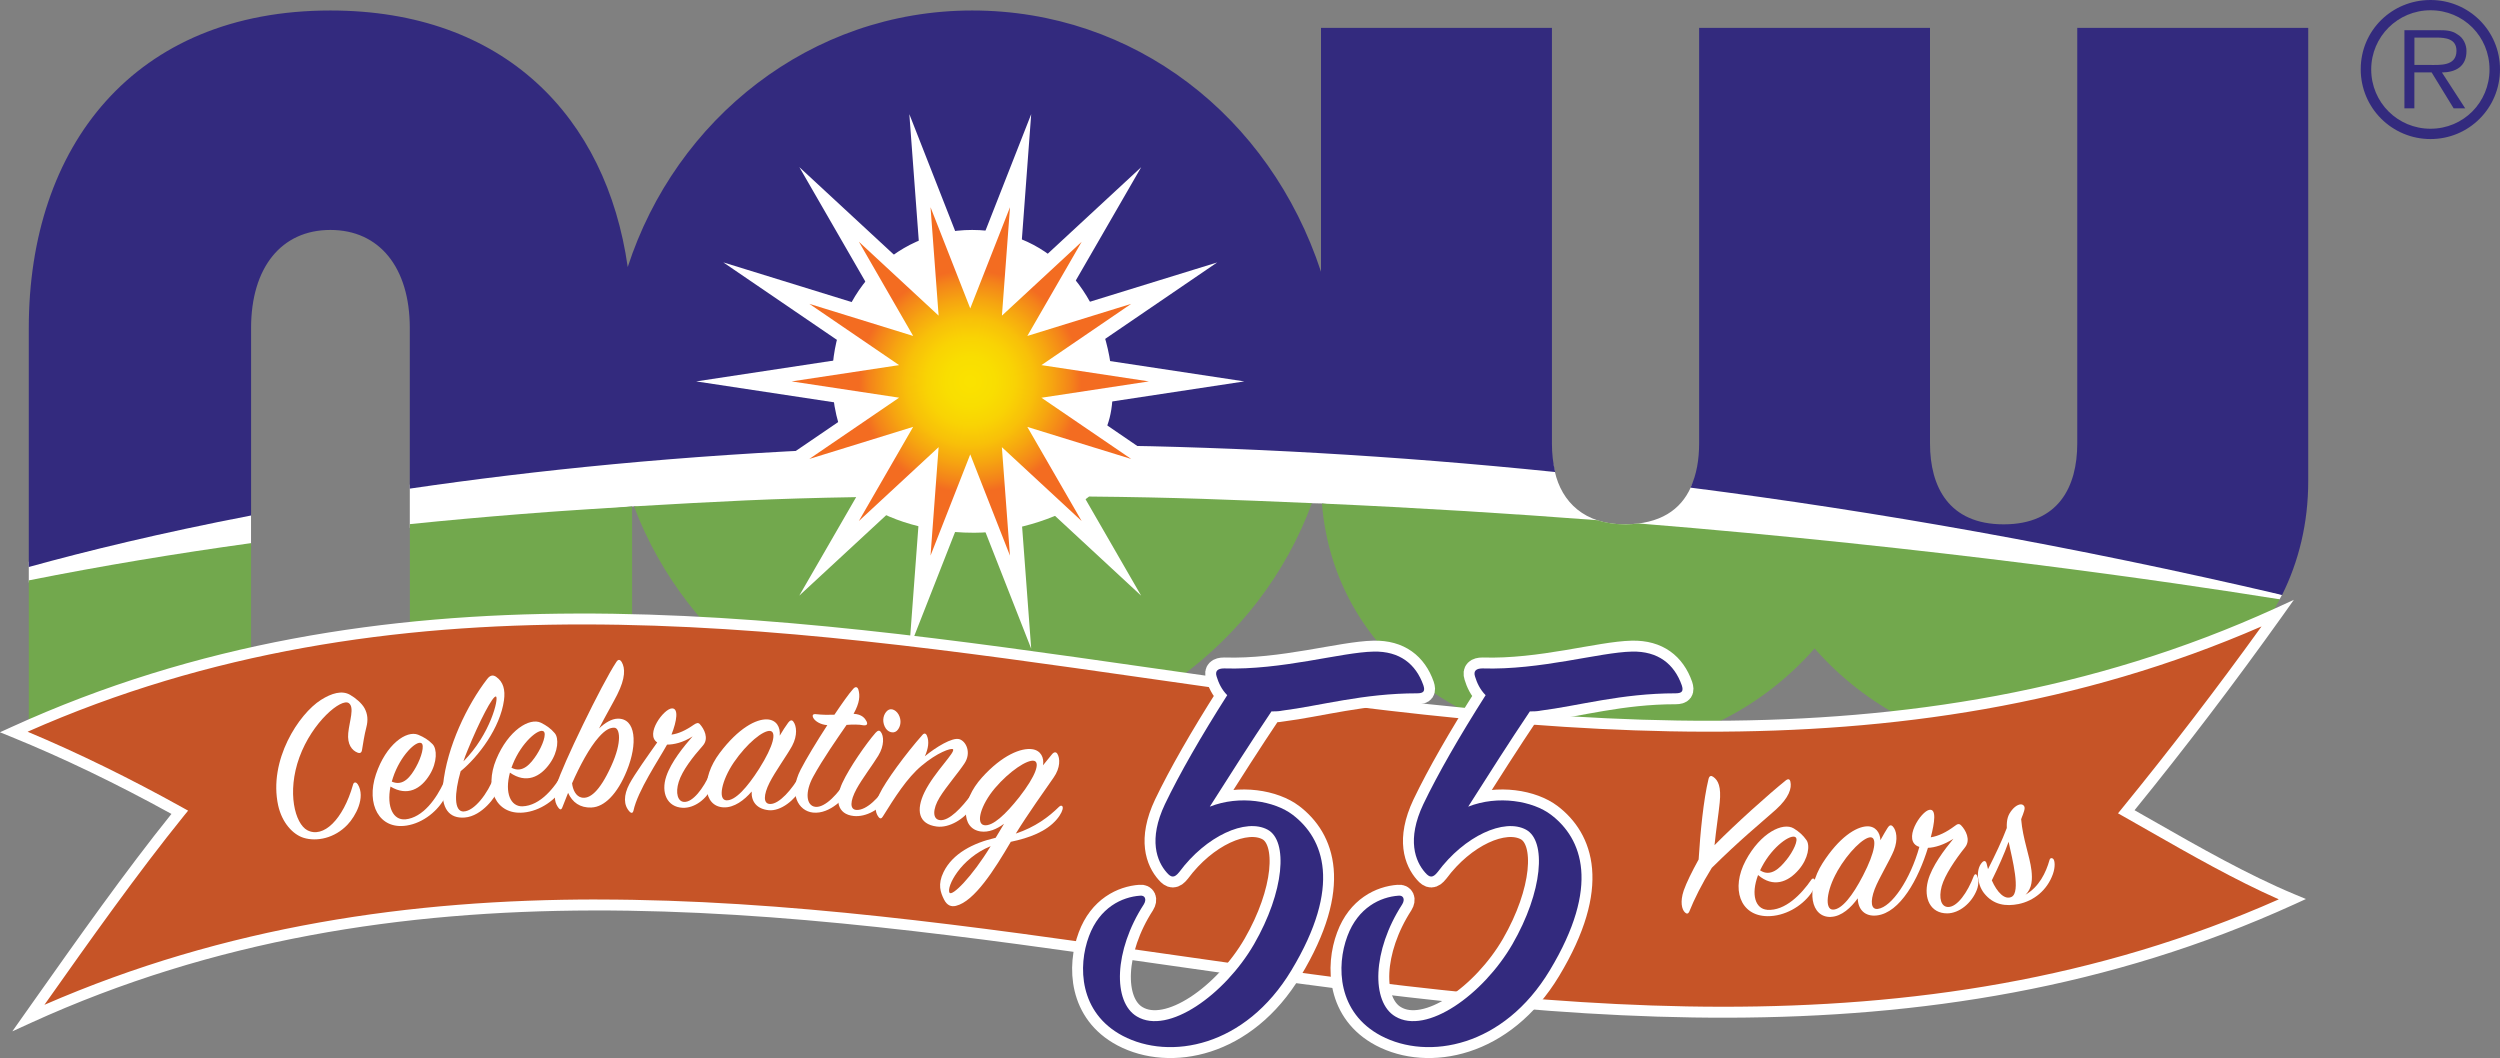
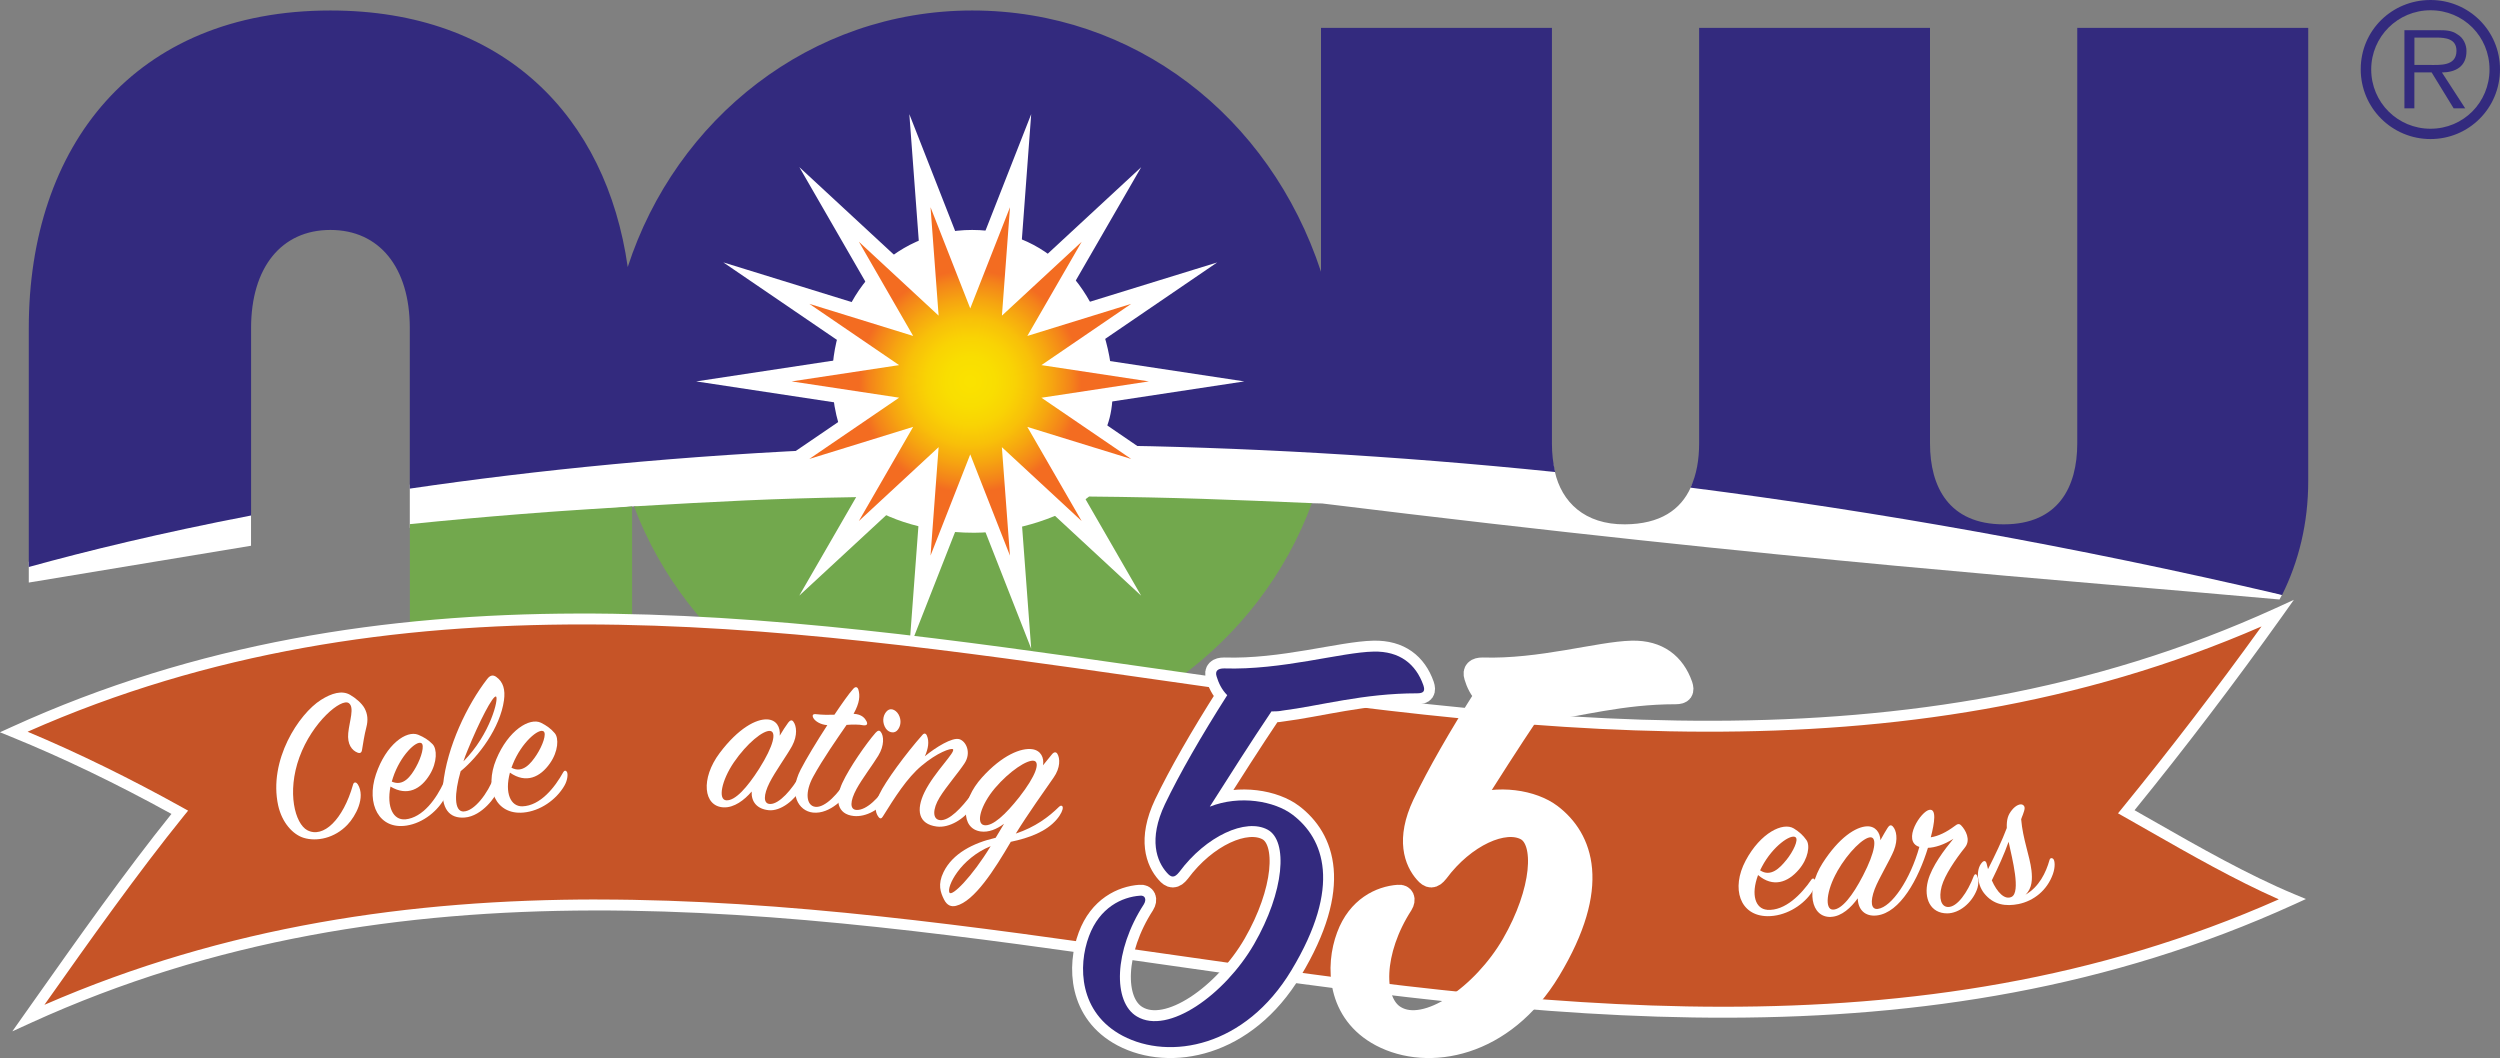
<svg xmlns="http://www.w3.org/2000/svg" id="Layer_2" data-name="Layer 2" viewBox="0 0 457.72 193.72">
  <rect x="0" y="0" width="457.72" height="193.72" fill="#808080" stroke="none" />
  <defs>
    <style> .cls-1, .cls-2 { fill: #fff; } .cls-3 { fill: #72a84d; } .cls-4 { fill: #332a7e; } .cls-5 { fill: #c65427; } .cls-2 { stroke: #fff; stroke-miterlimit: 10; stroke-width: 4px; } .cls-6 { fill: url(#radial-gradient); } </style>
    <radialGradient id="radial-gradient" cx="177.64" cy="69.83" fx="177.64" fy="69.83" r="32.3" gradientUnits="userSpaceOnUse">
      <stop offset=".02" stop-color="#fae200" />
      <stop offset=".14" stop-color="#f9de01" />
      <stop offset=".25" stop-color="#f9d304" />
      <stop offset=".36" stop-color="#f8c009" />
      <stop offset=".46" stop-color="#f6a610" />
      <stop offset=".57" stop-color="#f4841a" />
      <stop offset=".63" stop-color="#f36c21" />
      <stop offset="1" stop-color="#f36c21" />
    </radialGradient>
  </defs>
  <g id="Layer_1-2" data-name="Layer 1">
    <g>
      <g>
        <g>
          <path class="cls-1" d="M75.03,88.73v7.92l40.65-3.92,.44-.03c48.46,9.67,64.18,9.37,124.02-.57l1.94,.05c86.1,10.6,135.53,13.97,175.27,17.58l.46-.86c-9.48-2.75-33.5-7.69-56.53-11.82-26.39-4.73-51.45-8.5-51.43-8.52,.02-.02-.11,.28-.28,.65-1.84,4.13-5.62,6.75-12.07,6.79-7.37,.05-11.59-4.09-12.83-9.66-.35-1.55-.34-1.5-.39-1.66l-42.68-2.74c-9.4-28.58-32.57-67.31-62.16-67.31s-57.24,34.62-66.04,61.76l-38.39,12.35Z" />
          <polygon class="cls-1" points="5.27 102.84 5.27 106.66 45.96 99.92 45.96 93.97 5.27 102.84" />
        </g>
        <g>
          <g>
            <g>
              <g>
                <path class="cls-4" d="M417.82,108.93c3.05-6.13,4.79-13.12,4.79-20.86V5.1h-42.29V81.2c0,7.93-3.43,14.8-13.47,14.8s-13.49-6.87-13.49-14.8V5.1h-42.27V81.2c0,2.94-.47,5.73-1.58,8.08,33.9,4.33,70.06,10.7,108.31,19.65Z" />
                <path class="cls-4" d="M45.97,94.38V60.06c0-11.09,5.55-17.96,14.52-17.96s14.54,6.87,14.54,17.96v29.4c22.96-3.37,49.8-6.12,80.27-7.34-1.89-3.84-2.93-8.21-2.93-12.8,0-14.8,10.82-27.22,25.63-27.22s24.57,12.45,25.63,27.22c.43,5.98-.8,9.12-2.67,12.2,25.93,.34,53.89,1.83,83.77,4.9-.4-1.63-.59-3.39-.59-5.21V5.1h-42.28V49.75C232.46,21.18,207.58,1.92,178,1.92s-54.27,19.84-63.07,46.97C111.02,21.37,92.29,1.92,60.49,1.92,24.56,1.92,5.27,26.76,5.27,60.06v43.75c10.48-2.9,24.1-6.23,40.7-9.43Z" />
              </g>
              <path class="cls-4" d="M457.72,12.68c0,7.12-5.69,12.78-12.72,12.78s-12.78-5.66-12.78-12.78,5.72-12.68,12.78-12.68,12.72,5.66,12.72,12.68Zm-23.58,.03c0,6.05,4.85,10.86,10.86,10.86s10.8-4.81,10.8-10.86-4.78-10.83-10.8-10.83-10.86,4.85-10.86,10.83Zm17.2,7.12h-2.11l-4.03-6.57h-3.16v6.57h-1.82V5.53h6.28c1.17,0,2.38,0,3.45,.78,1.04,.58,1.66,1.89,1.63,3.06,0,2.83-2.01,3.87-4.49,3.9l4.26,6.57Zm-6.67-7.94c1.99,0,5.08,.29,5.08-2.6,0-2.15-1.92-2.41-3.67-2.41h-4.03v5.01h2.63Z" />
            </g>
-             <path class="cls-3" d="M5.27,106.26v27.26H45.97v-34.08c-13.73,1.9-27.34,4.16-40.7,6.82Z" />
            <path class="cls-3" d="M75.04,95.96v37.56h40.69v-40.79c-13.56,.78-27.16,1.85-40.69,3.23Z" />
            <path class="cls-3" d="M199.41,90.9c-4.26,3.5-13.21,6.64-21.05,6.64-9.86,0-17.38-3.09-21.63-6.52-15.31,.25-25.13,.79-40.66,1.69,9.67,25.57,34.41,43.99,61.94,43.99s52.68-18.68,62.18-44.58c-15.07-.64-24.93-1.06-40.77-1.21Z" />
-             <path class="cls-3" d="M300.03,95.84c-.77,.09-1.57,.16-2.42,.16-1.97,0-3.68-.28-5.18-.76-15.97-1.22-32.84-2.27-50.4-3.05,2.25,27.45,26.78,44.51,53.72,44.51,13.48,0,27.22-7.4,36.48-17.98,9.24,10.57,22.98,17.98,36.46,17.98,20.62,0,39.81-9.99,48.7-26.97-20.21-3.24-63-9.48-117.36-13.89Z" />
          </g>
          <g>
            <polygon class="cls-1" points="227.82 69.83 197.63 74.41 222.42 91.36 193.67 82.6 208.93 109.06 186.53 88.31 188.8 118.76 177.64 90.33 166.48 118.76 168.75 88.31 146.34 109.05 161.61 82.6 132.43 91.61 157.66 74.41 127.46 69.83 157.66 65.25 132.43 48.04 161.61 57.06 146.35 30.6 168.76 51.35 166.49 20.9 177.64 49.34 188.8 20.9 186.53 51.36 208.94 30.61 193.67 57.06 222.85 48.05 197.63 65.26 227.82 69.83" />
            <polygon class="cls-6" points="210.35 69.83 190.67 72.82 207.11 84.03 188.09 78.16 198.04 95.4 183.43 81.87 184.91 101.72 177.64 83.19 170.37 101.72 171.85 81.87 157.24 95.4 167.19 78.15 148.17 84.03 164.62 72.81 144.94 69.83 164.62 66.85 148.18 55.63 167.19 61.51 157.25 44.26 171.85 57.79 170.37 37.94 177.64 56.47 184.92 37.94 183.44 57.79 198.04 44.27 188.09 61.51 207.11 55.63 190.67 66.85 210.35 69.83" />
          </g>
        </g>
      </g>
      <g>
        <path class="cls-5" d="M5.22,186.37c135.31-61.69,279.18,39.95,414.49-21.73-10.1-4.21-20.23-10.26-30.41-16.02,9.28-11.37,18.52-23.44,27.72-36.35C281.71,173.97,137.83,72.32,2.52,134.01c10.09,4.11,20.22,9.06,30.39,14.71-9.27,11.47-18.51,24.65-27.7,37.65Z" />
        <path class="cls-1" d="M2.26,188.82l3.75-5.31c8.3-11.75,16.87-23.89,25.38-34.49-9.99-5.51-19.82-10.24-29.25-14.08l-2.15-.87,2.11-.96c67.92-30.97,139.03-20.79,207.8-10.95,68.48,9.8,139.3,19.94,206.69-10.79l3.39-1.55-2.16,3.04c-8.7,12.2-17.78,24.13-27.01,35.48,1.15,.65,2.31,1.31,3.46,1.97,8.48,4.84,17.26,9.84,25.81,13.41l2.11,.88-2.08,.95c-67.92,30.97-139.03,20.79-207.8,10.95-68.48-9.8-139.3-19.94-206.69,10.79l-3.37,1.54Zm107.11-24.13c34.54,0,69.17,4.96,103.23,9.83,67.78,9.7,137.85,19.73,204.62-9.86-7.99-3.53-16.08-8.14-23.93-12.62-1.49-.85-2.99-1.7-4.48-2.55l-1.03-.58,.75-.92c8.7-10.66,17.28-21.85,25.53-33.3-66.9,29.13-136.8,19.12-204.43,9.44-67.77-9.7-137.82-19.72-204.58,9.84,9.17,3.84,18.69,8.5,28.35,13.87l1.04,.58-.75,.92c-8.54,10.57-17.19,22.78-25.56,34.63,33.22-14.47,67.19-19.29,101.24-19.29Z" />
      </g>
      <g>
        <path class="cls-1" d="M65.5,143.58c1.5,2.44-.43,5.88-1.85,7.38-2.39,2.55-5.7,3.16-8.04,2.44-1.95-.59-3.96-2.72-4.68-5.93-1.8-8.29,3.78-16.77,7.84-19.33,1.96-1.24,3.85-1.78,5.32-.93,1.01,.58,2.14,1.53,2.65,2.45,.58,1.07,.68,2.19,.33,3.52-.35,1.33-.6,2.97-.8,4.2-.06,.34-.28,.63-.82,.41-1.02-.41-1.89-1.5-1.69-3.58,.22-2.2,1.19-4.72,.1-5.48-1.33-.96-6.67,3.4-9.05,9.94-2.32,6.41-.78,12.14,1.45,13.33,2.92,1.54,6.56-1.91,8.38-8.34,.11-.47,.54-.56,.84-.08Z" />
        <path class="cls-1" d="M74.18,150.02c3.31-.31,5.75-3.9,7.07-6.75,.15-.34,.47-.39,.68-.06,.2,.29,.24,1.42-.32,2.55-1.32,2.65-4.1,4.91-7.15,5.39-5.02,.8-7.47-3.9-5.63-9.38,1.84-5.48,5.58-8.11,7.73-7.25,1.08,.45,1.87,.94,2.63,1.72,.85,.85,.88,3.31-.5,5.57-1.6,2.65-4.1,4.06-7.2,2.2-.75,3.82,.56,6.18,2.68,6Zm1.98-9.58c1.03-1.84,1.6-4.03,.99-4.38-.93-.55-3.87,2.29-5.2,6.32-.08,.25-.17,.51-.22,.72,2.12,.95,3.5-.99,4.43-2.66Z" />
        <path class="cls-1" d="M84.88,148.57c1.93-.05,4.4-3.21,5.62-6.44,.22-.55,.66-.63,.88-.09,.27,.61,.2,1.51-.13,2.51-.43,1.25-2.97,4.87-6.16,5.13-2.75,.22-4.43-1.53-3.98-5.93,.72-7.08,4.48-14.77,8.08-19.42,.53-.7,1.08-.84,1.69-.38,1.27,.91,1.66,2.35,1.39,4.28-.7,5.02-4.64,10.28-7.93,12.97-1.17,4.07-1.25,7.42,.56,7.38Zm5.93-21.04c-.55-.26-3.02,4.47-5.21,9.86-.29,.67-.54,1.35-.75,2.01,4.97-5,6.51-11.61,5.96-11.87Z" />
        <path class="cls-1" d="M95.62,147.63c3.32-.09,5.99-3.5,7.51-6.26,.18-.33,.49-.36,.68-.01,.18,.31,.15,1.43-.49,2.52-1.49,2.56-4.43,4.62-7.49,4.89-5.06,.46-7.19-4.39-4.98-9.73,2.21-5.34,6.12-7.72,8.2-6.71,1.04,.52,1.8,1.07,2.51,1.9,.79,.9,.65,3.36-.87,5.52-1.77,2.54-4.37,3.78-7.33,1.71-1,3.77,.14,6.21,2.27,6.17Zm2.62-9.42c1.15-1.77,1.87-3.91,1.28-4.31-.89-.62-4.02,2.03-5.61,5.96-.1,.25-.2,.5-.27,.7,2.05,1.09,3.55-.75,4.6-2.35Z" />
-         <path class="cls-1" d="M108.31,147.85c-2.12,.08-3.52-.95-4.3-2.69-.33,.85-.73,1.83-1.06,2.68-.15,.41-.38,.45-.64,.14-.63-.78-1.07-1.92-.36-4.39,.96-3.36,8.26-18.43,10.88-22.37,.34-.53,.66-.54,1,0,.64,1.1,.71,2.9-.82,5.95-.56,1.14-2.18,3.96-3.34,6.21,1.12-1.08,2.34-1.77,3.38-1.8,3.4-.12,3.73,4.59,1.71,9.54-1.73,4.27-4.12,6.63-6.44,6.72Zm1.33-12.9c-1.73,1.94-3.53,5.33-4.9,8.46,.12,1.16,.69,2.42,1.78,2.62,1.41,.27,3.21-1,5.36-5.72,2.12-4.6,1.55-7.02,.62-7.07-.84-.05-1.71,.42-2.86,1.71Z" />
-         <path class="cls-1" d="M127.06,132.67c.48-.32,.8-.4,1.08-.08,.76,.84,1.71,2.6,.55,3.92-1.81,2.04-3.77,4.55-4.42,6.63-.65,2.08-.17,3.64,.99,3.68,1.56,.08,3.49-2.39,4.77-5.27,.16-.32,.4-.36,.56-.04,.2,.44,.24,1.4-.21,2.48-.93,2.32-3.25,3.99-5.37,3.91-2.88-.13-4.03-2.77-3.02-5.77,.89-2.64,3.21-5.47,4.82-7.31-1.76,1.16-3.48,1.51-4.68,1.51-1.53,2.79-5.38,8.46-6.15,12.1-.08,.36-.32,.56-.68,.2-1.16-1.2-1.15-3.04-.07-5.08,.92-1.76,3.61-5.51,5.1-7.62-2.28-1.49,1.22-6.2,2.7-6.23,1.24-.04,.91,2.28-.09,4.8,1.28-.16,2.64-.79,4.12-1.83Z" />
        <path class="cls-1" d="M144.29,132.33c.38-.5,.71-.57,.97-.2,.57,.75,.81,2.48-.23,4.43-.96,1.76-3.09,4.67-4.14,6.75-1.1,2.19-1.21,3.91,.15,3.89,1.64,0,3.96-2.63,5.48-5.33,.22-.35,.5-.38,.64-.01s.1,1.37-.47,2.46c-1.14,2.15-3.75,4.24-5.94,4.02-2.15-.21-3.22-1.54-3.13-3.42-1.35,1.58-3.21,2.98-5.13,2.9-3.72-.16-4.25-5.27-.72-9.96,3.44-4.57,6.68-6.23,8.68-6.15,1.72,.08,2.46,1.43,2.31,2.98,.56-.94,1.08-1.75,1.55-2.38Zm-3.27,1.5c-1.27-.18-4.3,2.29-6.66,5.75-2.27,3.34-2.94,6.84-1.39,6.95,1.64,.11,3.83-2.35,6.02-5.78,2.71-4.29,3.18-6.75,2.03-6.92Z" />
        <path class="cls-1" d="M148.95,131.52c-.35-.59-.09-.85,.5-.76,1.11,.13,2.24,.13,3.32,.1,1.41-2.1,2.67-3.88,3.42-4.71,.4-.49,.79-.42,.96,.07,.35,1.15,.25,2.47-.87,4.47,1.56,.08,2.1,.85,2.38,1.39,.24,.5,.06,.77-.54,.72-.87-.19-2.11-.16-3.12-.08-1.76,2.55-4.34,6.24-6.11,9.47-1.54,2.81-1.3,5.31,.37,5.53,1.79,.22,4.28-2.43,5.99-5.31,.28-.46,.72-.5,.84,.07,.15,.65-.11,1.36-.58,2.24-.61,1.12-3.51,4.42-6.69,4.05-2.62-.29-4.51-3.4-2.24-7.84,.99-1.93,2.93-5.15,4.89-8.16-1.36-.11-2.23-.78-2.51-1.24Z" />
        <path class="cls-1" d="M154.23,143.33c1.29-2.8,4.39-7.24,6.07-9.16,.41-.44,.7-.53,.98-.14,.53,.7,.68,2.44-.48,4.33-1.01,1.67-2.96,4.21-3.99,6.11-1.19,2.21-1.26,3.77,.02,3.82,1.8,.1,4.25-2.3,5.72-4.93,.23-.34,.51-.27,.64,.06,.25,.67,.05,1.49-.53,2.44-1.44,2.35-4.12,3.77-6.35,3.54-3.02-.31-3.52-2.93-2.08-6.08Zm9.92-9.49c-.57,.5-1.68,.27-2.17-.82-.53-1.14-.21-2.31,.5-2.92s1.81-.02,2.22,1.11c.41,1.09,.03,2.13-.55,2.64Z" />
        <path class="cls-1" d="M175.61,135.32c1.28,.37,2.26,2.47,1,4.41-1.06,1.64-3.39,4.32-4.57,6.26-1.33,2.17-1.34,4.06,.1,4.17,1.64,.13,3.92-2.23,5.79-4.81,.25-.33,.52-.29,.68,.05,.22,.47,.02,1.38-.68,2.45-1.36,2.08-4.12,3.78-6.42,3.48-3.37-.44-3.84-3-2.24-6.3,1.82-3.71,5.86-7.46,5.18-7.87-.38-.21-2.82,.6-5.72,3.04-2.67,2.23-4.92,5.81-7.11,9.32-.21,.34-.46,.46-.77,.06-.69-.9-.76-2.24,.14-4.14,1.12-2.39,4.9-7.51,7.88-10.87,.33-.4,.65-.32,.83,.11,.47,1.07,.25,2.41-.37,3.78,2.03-1.67,5.02-3.5,6.3-3.13Z" />
        <path class="cls-1" d="M185.05,154.15c-2.93,5-6.64,10.89-10.03,11.7-.84,.2-1.61-.03-2.18-1.16-.66-1.31-1.18-2.79-.09-5.02,1.66-3.4,5.41-5.33,9.54-6.28,.52-.82,1.01-1.71,1.54-2.57-1.31,.98-2.82,1.62-4.28,1.41-3.64-.52-3.65-5.57,.23-9.87,3.74-4.15,7.21-5.48,9.22-5.19,1.58,.23,2.2,1.57,1.96,2.95,.59-.72,1.12-1.38,1.62-1.99,.4-.51,.8-.49,1.02-.1,.49,.8,.57,2.54-.7,4.34-1.53,2.21-4.7,6.64-6.92,10.25,3.56-1.19,6.05-3.06,7.94-4.93,.28-.28,.64-.23,.66,.17,.03,.37-.29,1.21-1.12,2.18-1.89,2.2-4.97,3.37-8.42,4.09Zm-11.22,9.27c.41,.83,4.12-2.85,7.55-8.5-5.58,2.28-8.09,7.45-7.55,8.5Zm15.48-24.13c-1.22-.25-4.47,1.87-7.14,5-2.62,3.1-3.56,6.52-1.98,6.79,1.54,.26,3.91-1.95,6.43-5.14,3.12-4,3.82-6.4,2.69-6.65Z" />
-         <path class="cls-1" d="M309.25,166.96c-.18,.39-.46,.38-.76,.09-.58-.55-.91-1.96-.22-4.01,.5-1.42,1.52-3.5,2.73-5.68,.3-4.87,.89-10.97,1.81-14.73,.15-.63,.51-.66,.86-.4,.93,.64,1.48,1.83,1.19,4.7-.22,2.23-.65,4.82-.95,7.81,3.9-3.95,9.78-9.22,13.06-11.87,.46-.34,.73-.21,.83,.24,.27,1.17-.21,2.91-2.67,5.13-3,2.67-6.57,5.55-11.72,10.65-1.81,2.92-3.22,5.74-4.16,8.1Z" />
        <path class="cls-1" d="M323.53,166.58c3.32,.24,6.31-2.9,8.09-5.5,.21-.32,.53-.31,.68,.06,.15,.32,0,1.44-.74,2.46-1.74,2.4-4.86,4.17-7.94,4.14-5.08-.04-6.73-5.08-4.01-10.18s6.84-7.09,8.82-5.88c.99,.62,1.69,1.24,2.31,2.13,.7,.98,.32,3.41-1.4,5.41-2.01,2.35-4.72,3.33-7.46,.99-1.36,3.65-.46,6.19,1.66,6.36Zm3.53-9.12c1.32-1.65,2.25-3.71,1.7-4.16-.82-.7-4.2,1.62-6.17,5.38-.13,.24-.25,.47-.34,.67,1.93,1.28,3.61-.4,4.8-1.89Z" />
        <path class="cls-1" d="M335.23,167.88c-3.68,.14-4.67-4.9-1.55-9.83,3.02-4.72,6.1-6.68,8.14-6.76,1.56-.06,2.41,1.15,2.46,2.54,.56-1.02,1.05-1.84,1.31-2.25,.3-.49,.62-.62,.95-.28,.67,.69,1.01,2.36,.21,4.39-.73,1.83-2.72,5.03-3.52,7.1-.87,2.32-.65,3.79,.58,3.62,2.55-.34,5.95-5.4,7.6-11.35-3.28-1.03,.3-6.62,1.89-6.8,1.24-.13,.93,2.25,.2,5.04,1.43-.22,2.88-.95,4.36-2.05,.54-.42,.82-.51,1.2-.13,.79,.81,1.82,2.61,.72,4.01-1.79,2.23-3.72,5.11-4.28,7.13-.59,2.22-.09,3.77,1.15,3.8,1.68,.05,3.58-2.66,4.74-5.71,.15-.33,.42-.42,.6-.02,.22,.47,.38,1.47-.06,2.6-.95,2.44-3.23,4.29-5.43,4.3-3.04,0-4.35-2.71-3.52-5.95,.7-2.67,3.02-5.72,4.66-7.71-1.72,1.11-3.42,1.62-4.66,1.66-1.74,5.71-5.1,11.89-9.36,12.38-2.19,.25-3.45-1.1-3.49-3.14-1.21,1.69-2.95,3.32-4.91,3.4Zm1.15-8.33c-2.02,3.52-2.33,7.02-.77,6.99,1.6-.02,3.58-2.54,5.48-6.22,2.31-4.45,2.57-6.99,1.4-7.02-1.24-.03-4.06,2.64-6.12,6.24Z" />
        <path class="cls-1" d="M367.42,151.59c-.05-1.57,.22-2.39,.93-3.27,.74-.93,1.62-1.24,2.04-.94,.46,.33,.33,.8-.03,1.79-.12,.26-.2,.52-.31,.82,.31,3.68,1.56,6.64,1.89,9.38,.17,1.55,.16,3.26-1.1,4.44,2.49-1.42,3.76-4.06,4.4-6.35,.13-.47,.54-.41,.75-.12,.21,.33,.34,1.36-.13,2.7-1.06,2.97-3.5,4.91-6.29,5.48-2.28,.45-4.58,.22-6.33-2.01-1.24-1.62-1.54-4.25-.38-5.57,.41-.47,.75-.36,.89,.26,.09,.31,.14,.62,.23,.93,1.26-2.47,2.62-5.33,3.44-7.53Zm-2.74,9.6c.96,2.19,2.37,3.63,3.61,3.02,1.73-.85,.13-6.95-.54-10.09-.8,2.28-1.91,4.69-3.07,7.06Z" />
      </g>
      <g>
        <g>
          <path class="cls-2" d="M234.61,130.14c-.68,.11-1.25,.11-1.82,.11-3.76,5.59-7.52,11.51-11.29,17.44,5.47-2.17,11.86-1.03,15.16,1.48,5.7,4.33,9.12,13-.23,28.5-8.44,14.02-22.23,16.53-30.89,11.97-7.98-4.22-8.21-12.77-6.16-18.24,1.94-5.24,6.04-7.18,9.35-7.41,.91-.11,1.25,.68,.68,1.6-5.47,8.44-5.7,17.9-1.25,20.52,5.7,3.42,16.07-3.99,21.43-13.22,5.59-9.69,6.27-18.92,2.51-20.98-3.99-2.17-11.29,1.14-16.19,7.75-.91,1.14-1.48,1.03-2.28,.11-1.82-2.05-3.42-6.04-.34-12.54,2.62-5.47,6.61-12.43,11.4-19.95-1.03-1.03-1.6-2.28-1.94-3.42-.34-1.03,.23-1.48,1.37-1.48,10.6,.34,21.43-2.96,27.36-3.08,4.79-.11,7.75,2.28,9.12,6.16,.34,1.03,.11,1.48-1.14,1.48-9.92,0-17.67,2.28-24.85,3.19Z" />
          <path class="cls-2" d="M281.92,130.14c-.68,.11-1.25,.11-1.82,.11-3.76,5.59-7.52,11.51-11.29,17.44,5.47-2.17,11.86-1.03,15.16,1.48,5.7,4.33,9.12,13-.23,28.5-8.44,14.02-22.23,16.53-30.89,11.97-7.98-4.22-8.21-12.77-6.16-18.24,1.94-5.24,6.04-7.18,9.35-7.41,.91-.11,1.25,.68,.68,1.6-5.47,8.44-5.7,17.9-1.25,20.52,5.7,3.42,16.07-3.99,21.43-13.22,5.59-9.69,6.27-18.92,2.51-20.98-3.99-2.17-11.29,1.14-16.19,7.75-.91,1.14-1.48,1.03-2.28,.11-1.82-2.05-3.42-6.04-.34-12.54,2.62-5.47,6.61-12.43,11.4-19.95-1.03-1.03-1.6-2.28-1.94-3.42-.34-1.03,.23-1.48,1.37-1.48,10.6,.34,21.43-2.96,27.36-3.08,4.79-.11,7.75,2.28,9.12,6.16,.34,1.03,.11,1.48-1.14,1.48-9.92,0-17.67,2.28-24.85,3.19Z" />
        </g>
        <g>
          <path class="cls-4" d="M234.61,130.14c-.68,.11-1.25,.11-1.82,.11-3.76,5.59-7.52,11.51-11.29,17.44,5.47-2.17,11.86-1.03,15.16,1.48,5.7,4.33,9.12,13-.23,28.5-8.44,14.02-22.23,16.53-30.89,11.97-7.98-4.22-8.21-12.77-6.16-18.24,1.94-5.24,6.04-7.18,9.35-7.41,.91-.11,1.25,.68,.68,1.6-5.47,8.44-5.7,17.9-1.25,20.52,5.7,3.42,16.07-3.99,21.43-13.22,5.59-9.69,6.27-18.92,2.51-20.98-3.99-2.17-11.29,1.14-16.19,7.75-.91,1.14-1.48,1.03-2.28,.11-1.82-2.05-3.42-6.04-.34-12.54,2.62-5.47,6.61-12.43,11.4-19.95-1.03-1.03-1.6-2.28-1.94-3.42-.34-1.03,.23-1.48,1.37-1.48,10.6,.34,21.43-2.96,27.36-3.08,4.79-.11,7.75,2.28,9.12,6.16,.34,1.03,.11,1.48-1.14,1.48-9.92,0-17.67,2.28-24.85,3.19Z" />
-           <path class="cls-4" d="M281.92,130.14c-.68,.11-1.25,.11-1.82,.11-3.76,5.59-7.52,11.51-11.29,17.44,5.47-2.17,11.86-1.03,15.16,1.48,5.7,4.33,9.12,13-.23,28.5-8.44,14.02-22.23,16.53-30.89,11.97-7.98-4.22-8.21-12.77-6.16-18.24,1.94-5.24,6.04-7.18,9.35-7.41,.91-.11,1.25,.68,.68,1.6-5.47,8.44-5.7,17.9-1.25,20.52,5.7,3.42,16.07-3.99,21.43-13.22,5.59-9.69,6.27-18.92,2.51-20.98-3.99-2.17-11.29,1.14-16.19,7.75-.91,1.14-1.48,1.03-2.28,.11-1.82-2.05-3.42-6.04-.34-12.54,2.62-5.47,6.61-12.43,11.4-19.95-1.03-1.03-1.6-2.28-1.94-3.42-.34-1.03,.23-1.48,1.37-1.48,10.6,.34,21.43-2.96,27.36-3.08,4.79-.11,7.75,2.28,9.12,6.16,.34,1.03,.11,1.48-1.14,1.48-9.92,0-17.67,2.28-24.85,3.19Z" />
+           <path class="cls-4" d="M281.92,130.14Z" />
        </g>
      </g>
    </g>
  </g>
</svg>